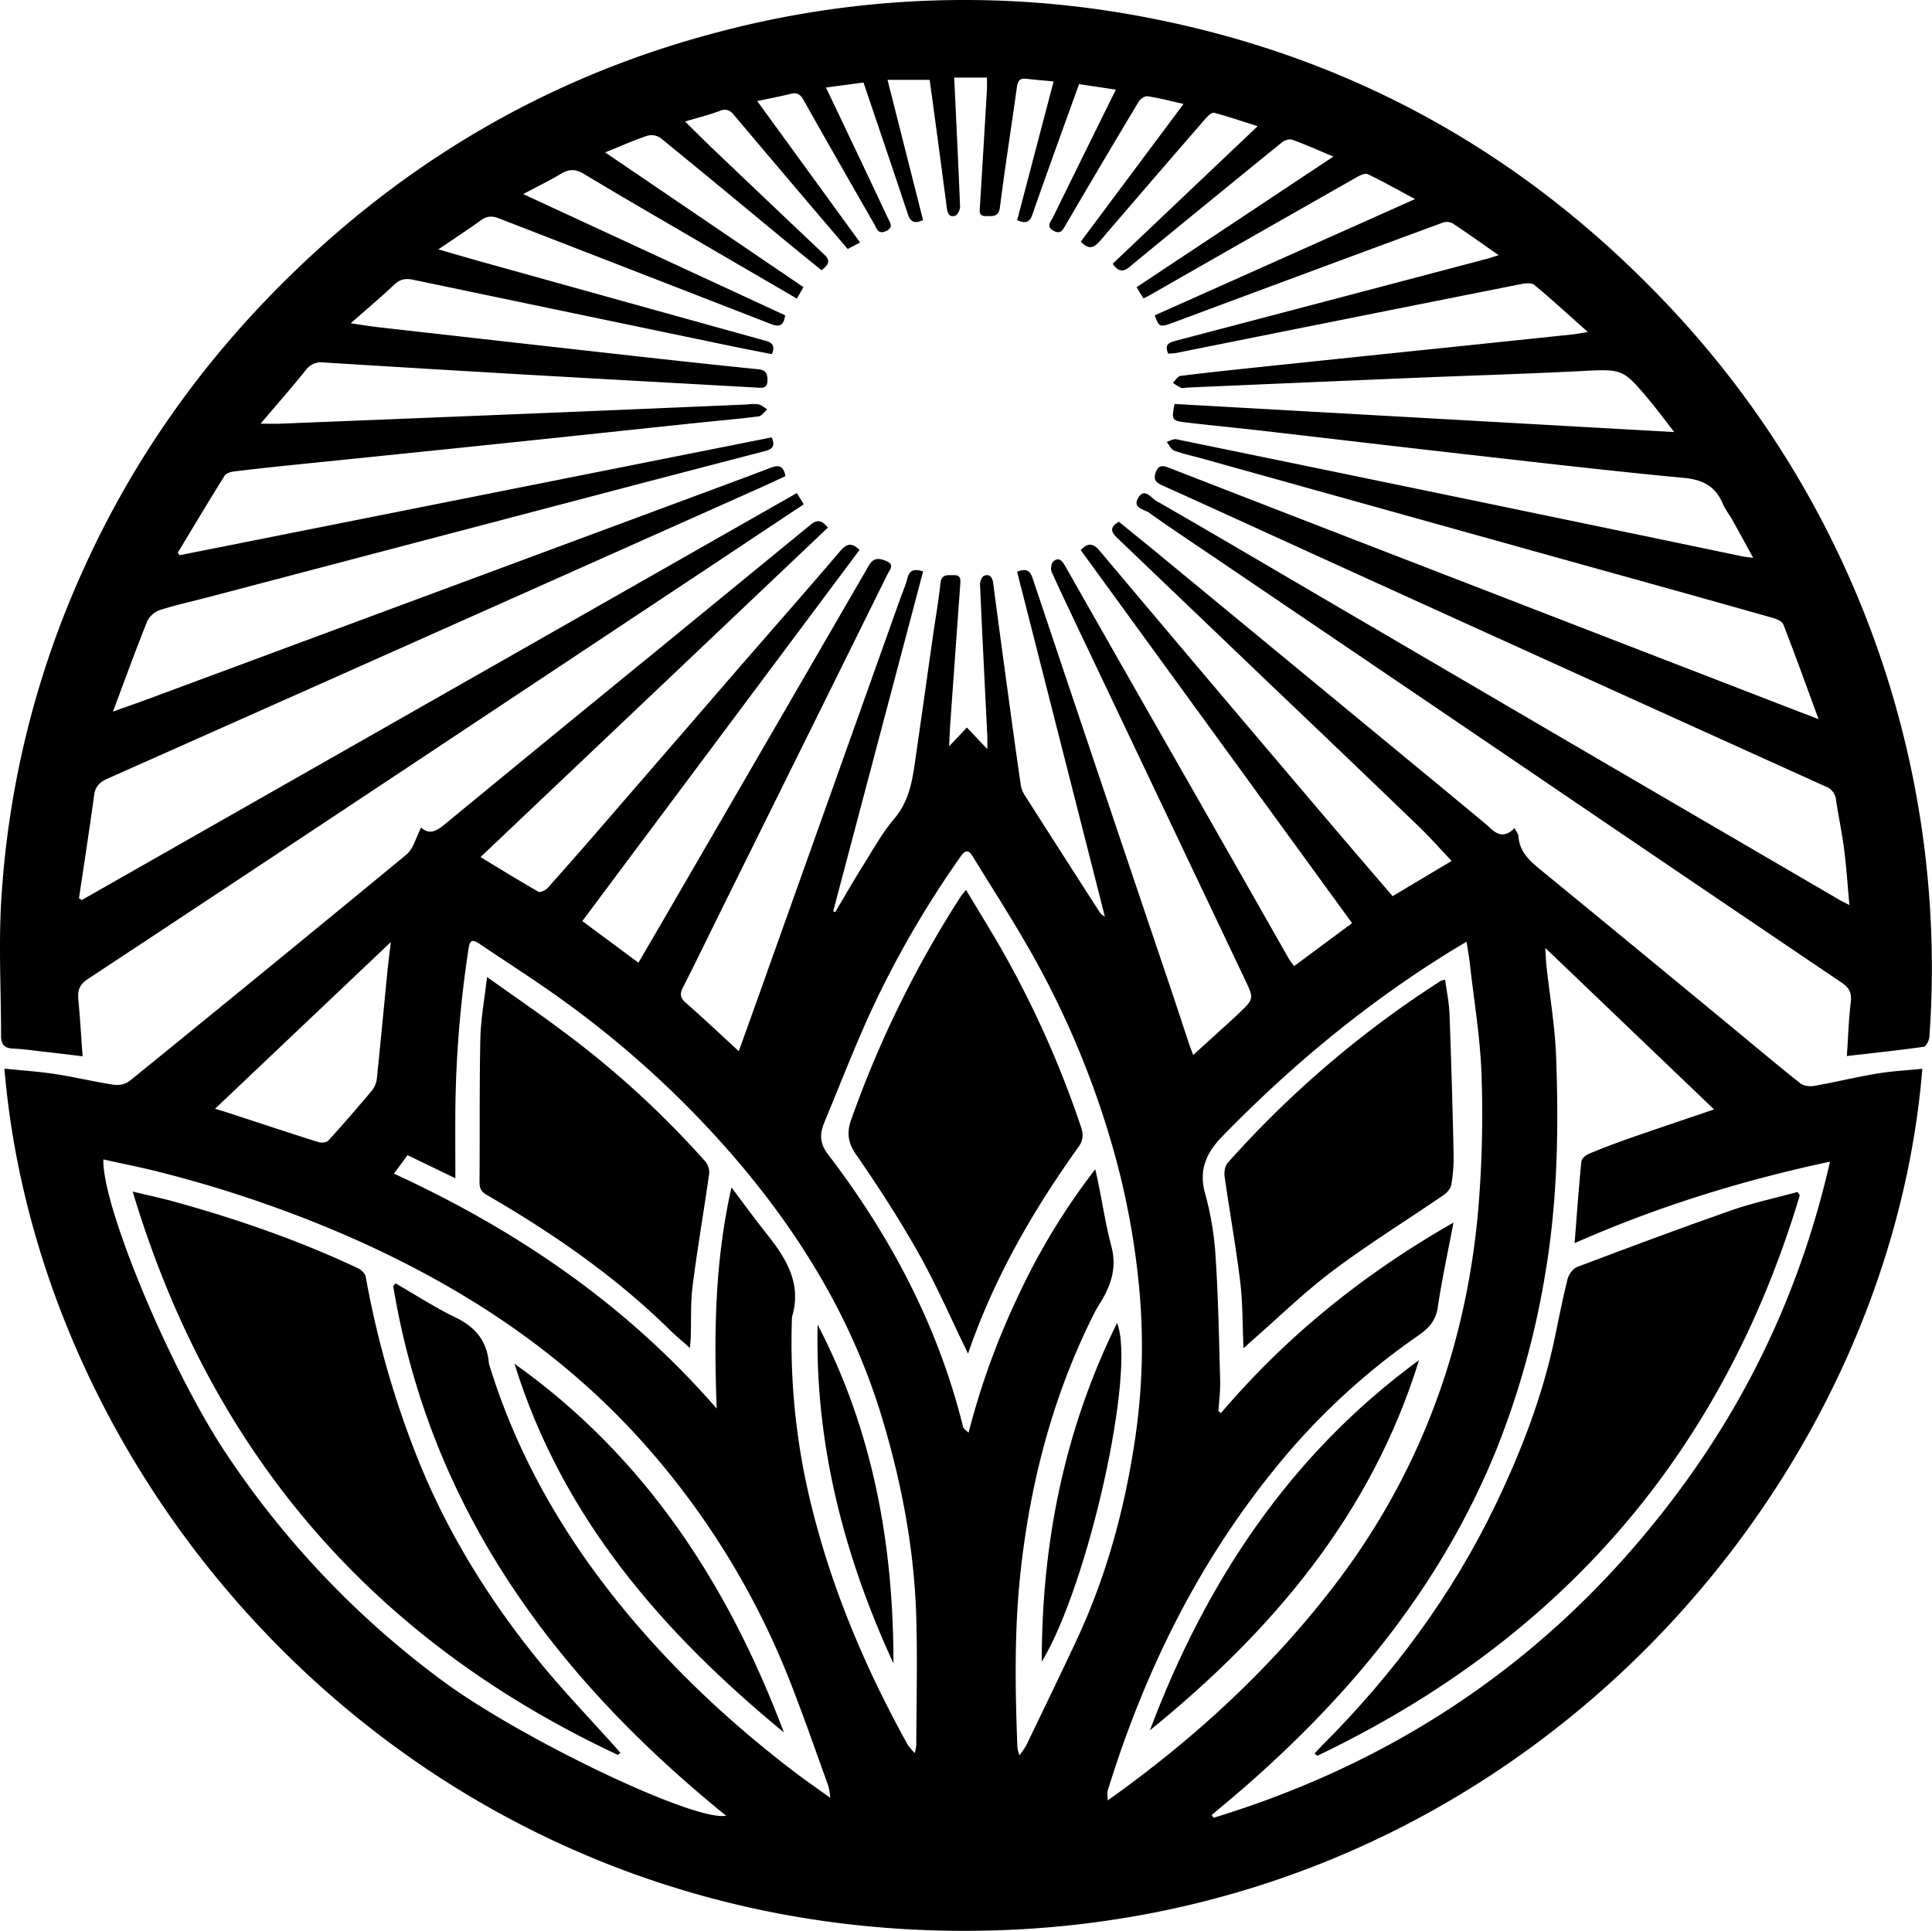
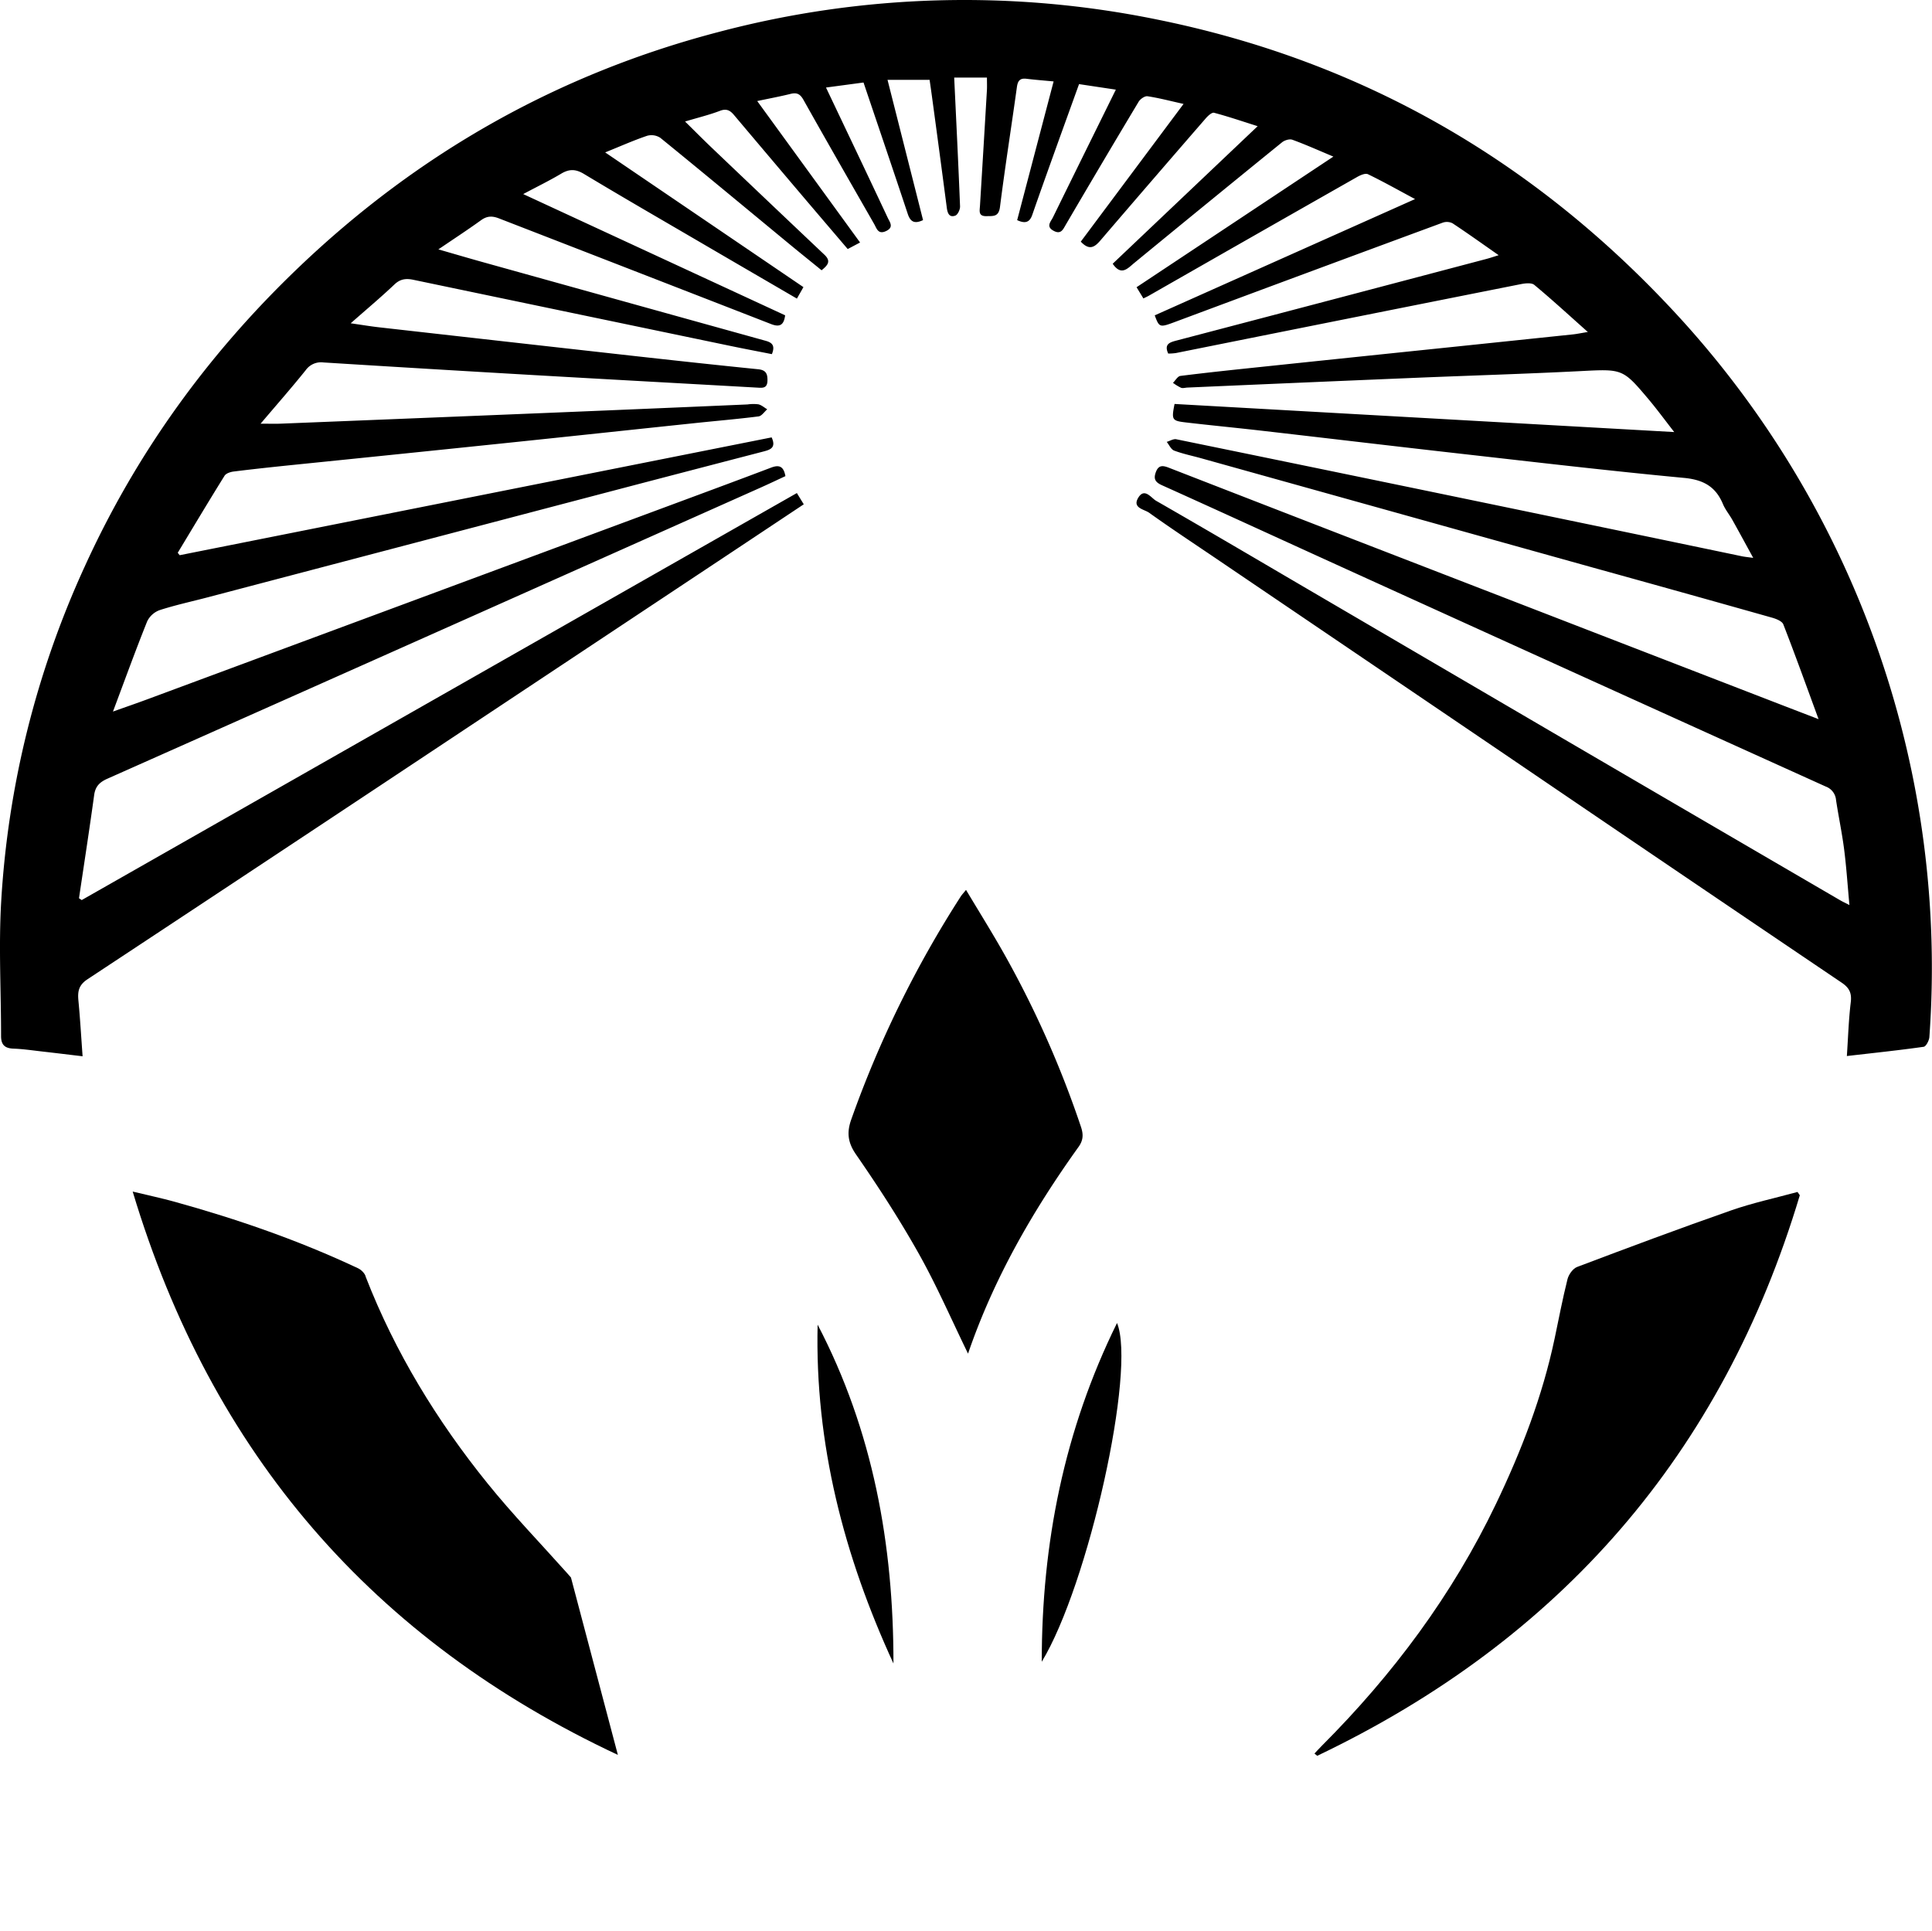
<svg xmlns="http://www.w3.org/2000/svg" id="Слой_1" data-name="Слой 1" viewBox="0 0 838.329 837.927">
-   <path d="M1.917,463.765c7.664.787,14.883,1.238,22,2.332,8.527,1.31,16.941,3.356,25.469,4.66a9.6,9.6,0,0,0,6.772-1.585q60.252-48.893,120.127-98.245c3.143-2.6,4.265-7.642,6.457-11.8,3.815,3.512,7.04,1.239,10.6-1.693q45.1-37.126,90.378-74.045,34.047-27.855,68.082-55.728c2.91-2.392,5.016-1.771,7.413,1.326L208.51,371.943c8.694,5.269,16.81,10.307,25.106,15.028.812.462,3.16-.643,4.071-1.665q14.16-15.906,28.057-32.045,26.183-30.216,52.315-60.478c15.5-17.876,31.174-35.611,46.511-53.629,2.866-3.367,4.99-3.75,8.4-.507l-120.3,161.079,24.37,18.053c4.762-8.183,9.346-16.039,13.91-23.9q43.065-74.225,86.07-148.482c2.086-3.609,4.625-3.148,7.578-1.922,3.757,1.562,1.432,3.856.485,5.77Q348.724,322.787,312.3,396.3c-5.311,10.731-10.477,21.535-15.952,32.18-1.519,2.953-1.136,4.622,1.338,6.79,7.578,6.64,14.9,13.571,22.887,20.909,3.1-8.628,6.048-16.818,8.972-25.019Q360.011,345.7,390.47,260.243c1.11-3.114,2.462-6.165,3.291-9.352,1-3.864,3.3-3.983,6.808-2.932q-19.577,73.984-39.032,147.5l.882.36c3.919-6.584,7.717-13.245,11.788-19.734,4.434-7.067,8.5-14.5,13.849-20.823,7.281-8.593,8.129-18.831,9.618-29.056,2.453-16.848,4.8-33.711,7.205-50.566,1.07-7.489,2.4-14.949,3.185-22.467.444-4.226,3.177-3.483,5.793-3.567,3.2-.1,2.953,1.994,2.8,4.166q-2.207,30.454-4.359,60.914c-.185,2.605-.256,5.218-.443,9.169l7.7-8.14,8.863,9.382c0-2.7.064-4.2-.01-5.7-1.07-21.914-2.194-43.825-3.155-65.744-.057-1.3.869-3.491,1.834-3.823,2.424-.835,3.544.68,3.878,3.247,2.364,18.139,4.84,36.263,7.312,54.387,1.512,11.091,3.043,22.179,4.671,33.253a11.339,11.339,0,0,0,1.645,4.3q16.115,25.284,32.352,50.491a4.862,4.862,0,0,0,2.46,2.193l-38.08-149.631c3.542-1.27,5.461-.956,6.73,2.832q29.426,87.831,59.1,175.579c2.967,8.805,5.847,17.638,8.784,26.453.478,1.434,1.044,2.839,1.809,4.9,6.3-5.718,12.1-10.982,17.89-16.251.584-.531,1.141-1.091,1.713-1.635,6.8-6.462,6.834-6.476,2.833-14.9q-34.478-72.6-68.979-145.183c-5-10.532-10.051-21.044-14.858-31.664-.547-1.209-.217-3.674.68-4.5,2.193-2.032,3.725-.607,5.044,1.715q28.383,49.95,56.89,99.829,20.124,35.322,40.2,70.672c.61,1.07,1.415,2.028,2.357,3.36l25.168-18.662L468.938,238.712c3.156-3.2,5.3-3.17,8.345.457Q526.771,298,576.594,356.56c9.071,10.7,18.235,21.318,27.681,32.353l25.615-15.292c-4.916-5.18-9.375-10.253-14.223-14.923q-31.382-30.228-62.948-60.263-33.876-32.42-67.765-64.822c-2.675-2.547-3.824-4.59.524-7.2,5.668,4.612,11.511,9.313,17.3,14.083q59.494,49.043,118.969,98.11,11.128,9.18,22.229,18.4c3.914,3.267,7.35,8.258,13.207,2.367.813,1.6,1.641,2.509,1.7,3.462.434,7.26,5.452,11.223,10.5,15.36q42.066,34.491,84.006,69.134c9.251,7.621,18.4,15.367,27.8,22.8,1.435,1.134,4.1,1.463,6,1.125,9.123-1.615,18.143-3.826,27.278-5.354,6.453-1.08,13.033-1.407,19.672-2.083C819.061,648.075,658.309,832.111,429.549,837.788,187.52,843.8,17.856,653.9,1.917,463.765Zm168.7,94.33,1.048-1.145c8.683,5,17.125,10.491,26.116,14.85,8.54,4.139,13.49,10.174,14.335,19.588a4.59,4.59,0,0,0,.2.923c12.461,40.656,33.591,76.514,60.753,108.935,21.158,25.253,45.217,47.515,71.377,67.509,4.8,3.67,9.792,7.1,15.822,11.448a34.134,34.134,0,0,0-.781-4.991c-5.229-14.462-10.265-29-15.836-43.333a344.237,344.237,0,0,0-65.6-106.93c-35.56-39.377-79.069-67.472-127.406-88.606A531.9,531.9,0,0,0,70.036,508.83c-8.282-2.133-16.689-3.778-25.175-5.677-.653,20.139,28.808,90.656,52.755,126.873a392.537,392.537,0,0,0,94.312,99.32c33.5,24.872,109.254,61.313,123.139,58.613C240.643,727.681,186.658,654.74,170.618,558.1ZM525.755,787.7l.91,1.132c84.5-25.775,153.014-74.2,204.886-145.932,30.219-41.79,50.914-87.933,62.525-138.783-38.677,8.269-75.258,19.661-110.826,35.369.967-12.281,1.787-23.895,2.931-35.476.122-1.23,1.938-2.75,3.307-3.319q8.9-3.693,18.014-6.864c11.9-4.151,23.845-8.147,36.26-12.373l-73.228-70.076c.227,3.608.278,5.757.51,7.887,1.416,13,3.661,25.968,4.161,39,1.2,31.391.621,62.786-4.593,93.872a364.686,364.686,0,0,1-21.362,77.077C626.1,686.276,588.545,732.67,542.893,773.077,537.27,778.054,531.472,782.831,525.755,787.7ZM636.363,408.665c-2.931,1.758-4.671,2.779-6.389,3.836-36.722,22.6-69.659,49.885-99.684,80.746-6.722,6.909-10.292,14.465-7.344,24.791a133.771,133.771,0,0,1,4.556,27.879c1.157,17.768,1.465,35.595,1.945,53.4.116,4.325-.469,8.668-.731,13l1.063.939c28.366-33.33,61.765-60.353,100.908-82.684-2.5,13.184-5.05,24.845-6.789,36.626-.849,5.752-3.75,9.13-8.269,12.23a296.9,296.9,0,0,0-63.147,58.824c-33.362,41.337-56.189,88.2-71.8,138.744-.345,1.116-.044,2.431-.044,4.34,37.344-26.547,69.933-56.513,97.38-92,37.228-48.136,57.773-102.784,63.3-163.061a491.608,491.608,0,0,0,1.566-59.1c-.477-16.321-3.264-32.575-5.071-48.854C637.49,415.444,636.958,412.592,636.363,408.665Zm-194,353.075a39.208,39.208,0,0,0,2.947-4.3c7.354-15.281,14.766-30.534,21.938-45.9,12.789-27.4,20.648-56.32,25.137-86.1A271.659,271.659,0,0,0,494.52,561.3a334.294,334.294,0,0,0-11.566-62.975,387.893,387.893,0,0,0-33.975-82.207c-8.315-14.982-17.666-29.391-26.617-44.016-1.416-2.314-2.834-4.25-5.416-.554a432.178,432.178,0,0,0-39.022,67.314c-7.119,15.532-13.281,31.5-19.851,47.287-2.126,5.109-2.982,9.294,1.208,14.78,27.179,35.582,47.807,74.55,58.622,118.314.175.708,1.111,1.229,2.359,2.535a328.193,328.193,0,0,1,21.9-60.144,289.135,289.135,0,0,1,33.091-54.211c2.666,11.21,4.07,22.5,6.979,33.379,2.695,10.083-.611,18.108-5.748,26.091a31.619,31.619,0,0,0-1.6,2.869c-17.76,35.2-27.626,72.578-31.969,111.7-2.852,25.691-2.44,51.316-1.438,77.012A20.226,20.226,0,0,0,442.367,761.74ZM310.987,611.269c-1.194-32.017-.922-63.61,6.422-95.969,5.378,7.132,9.865,13.374,14.657,19.372,8.641,10.816,16.085,21.922,11.593,36.836a2,2,0,0,0-.016.472,294.752,294.752,0,0,0,8.916,83.338c9.027,35.858,23.454,69.643,41.371,101.95a26.9,26.9,0,0,0,3.023,3.511,24.754,24.754,0,0,0,.638-3.335c.057-18.287.512-36.586.022-54.859-.8-29.722-6.27-58.69-14.839-87.176-12.791-42.527-35.244-79.487-63.922-112.937A430.424,430.424,0,0,0,246.305,435.6c-12.426-9.115-25.48-17.375-38.26-26.008-2.1-1.417-4.051-2.339-4.626,1.448a493.977,493.977,0,0,0-5.809,68.727c-.117,10.372-.02,20.747-.02,31.562l-20.758-10.032-5.881,8.031C224.641,534.017,272.082,566.482,310.987,611.269ZM93.305,481.175c2.654.811,4.264,1.273,5.856,1.793,12.97,4.237,25.92,8.536,38.93,12.646,1.295.409,3.564.247,4.336-.6q9.874-10.844,19.259-22.126a10.763,10.763,0,0,0,1.908-5.542c1.567-15.048,2.966-30.115,4.453-45.172.4-4.034.923-8.056,1.534-13.335Z" />
  <path d="M501.062,136.854,614.015,86.393c-7.457-4-13.847-7.6-20.439-10.788-1.117-.54-3.279.4-4.657,1.182q-45.226,25.7-90.378,51.524c-.667.38-1.374.689-2.4,1.2l-2.963-4.866,85.4-56.687c-6.553-2.743-12.1-5.241-17.809-7.315-1.217-.442-3.354.215-4.461,1.113q-32.139,26.09-64.129,52.363c-2.782,2.271-5.623,5.836-9.356.334l62.9-59.692c-6.863-2.171-12.838-4.215-18.929-5.822-.931-.245-2.637,1.325-3.578,2.408q-22.956,26.441-45.746,53.024c-2.6,3.045-4.871,4.349-8.494.493l44.594-59.757c-5.71-1.274-10.632-2.579-15.638-3.336-1.165-.177-3.139,1.191-3.852,2.38q-15.924,26.569-31.57,53.306c-1.228,2.085-2.1,4.426-5.3,2.722-3.5-1.863-1.234-3.98-.294-5.9,8.939-18.237,17.938-36.444,27.272-55.374l-15.965-2.4c-3.7,10.264-7.284,20.138-10.827,30.026-3.189,8.9-6.386,17.8-9.477,26.732-1.177,3.4-3.227,3.813-6.547,2.268,5.251-19.988,10.478-39.883,15.814-60.192-4.289-.41-8.041-.692-11.77-1.151-2.866-.353-3.789.909-4.166,3.634-2.4,17.334-5.143,34.622-7.335,51.981-.553,4.383-2.938,3.924-5.83,4-3.645.095-2.99-2.247-2.853-4.48q1.537-25.046,3.008-50.095c.1-1.717.014-3.444.014-5.561H414.04c.885,18.718,1.812,37.295,2.542,55.879.054,1.372-1,3.649-2.073,4.032-2.623.939-3.373-1.09-3.677-3.421q-3.158-24.149-6.441-48.279c-.333-2.484-.7-4.963-1.019-7.221H385.115C390.4,55.5,395.448,75.454,400.53,95.52c-3.6,1.692-5.453.877-6.634-2.68-6.251-18.838-12.651-37.626-19.2-57.035l-16.282,2.183c5.424,11.409,10.558,22.189,15.676,32.976q5.573,11.745,11.1,23.512c.95,2.032,2.8,4.168-.74,5.809-3.439,1.593-4.029-1.142-5.145-3.093-10.253-17.925-20.55-35.825-30.652-53.835-1.425-2.539-2.836-3.3-5.579-2.622-4.537,1.128-9.142,1.982-14.5,3.118L373.2,105.238l-5.364,2.836c-7.046-8.27-14-16.4-20.919-24.559q-14.235-16.778-28.418-33.6c-1.687-2.005-3.266-2.9-6.09-1.822-4.536,1.739-9.3,2.887-15.146,4.639,4.092,4.029,7.654,7.635,11.321,11.131q24.5,23.365,49.1,46.636c2.969,2.792,1.656,4.487-1.184,6.788-4.631-3.766-9.376-7.576-14.068-11.449-18.609-15.36-37.164-30.786-55.883-46.011a7.014,7.014,0,0,0-5.718-.909c-5.783,1.946-11.378,4.448-18.236,7.22l86.03,58.469c-.987,1.732-1.815,3.187-2.834,4.977-14.255-8.306-28.257-16.445-42.24-24.616C286.815,95.19,270.02,85.5,253.413,75.5c-3.593-2.165-6.386-2.229-9.885-.141-4.988,2.976-10.231,5.526-16.5,8.864l113.652,52.61c-.51,4.124-2.227,5.308-6.053,3.82Q275.6,117.691,216.549,94.791c-2.994-1.168-5.23-1.1-7.848.794-5.732,4.141-11.664,8.005-18.477,12.637,6.983,2.009,13.025,3.794,19.093,5.485q61.467,17.13,122.949,34.2c2.768.769,4.177,2.068,2.669,5.779-5.819-1.15-11.763-2.27-17.683-3.5q-68.96-14.355-137.906-28.766c-3.107-.65-5.63-.405-8.173,2.009-5.805,5.511-11.953,10.658-19,16.869,4.957.709,8.565,1.321,12.195,1.731q55,6.218,110.013,12.369c18.183,2.026,36.37,4.011,54.573,5.843,3.4.342,4.127,1.95,4.058,4.955-.079,3.464-2.223,3.147-4.544,3.016-32.463-1.832-64.93-3.594-97.391-5.468q-45.375-2.619-90.738-5.453a8.135,8.135,0,0,0-7.673,3.342c-6.065,7.564-12.477,14.851-19.591,23.235,3.874,0,6.331.085,8.78-.012q58.443-2.337,116.886-4.722,42.819-1.761,85.634-3.62a17.721,17.721,0,0,1,4.715-.049c1.369.326,2.556,1.412,3.824,2.164-1.249,1.067-2.4,2.9-3.763,3.076-9.072,1.155-18.192,1.922-27.29,2.878-27.136,2.85-54.265,5.768-81.4,8.589q-47.064,4.892-94.14,9.674c-8.312.857-16.622,1.745-24.914,2.779-1.405.175-3.315.788-3.967,1.836-6.89,11.068-13.572,22.265-20.311,33.426l.84,1.055,256.86-51.13c2.084,4.534-.644,5.369-3.582,6.133q-26.775,6.96-53.54,13.958Q184.02,234.516,90.346,259.16c-7.008,1.842-14.111,3.377-21,5.591a9.692,9.692,0,0,0-5.461,4.853c-5.024,12.507-9.613,25.189-14.866,39.194,5.921-2.11,10.436-3.663,14.911-5.323q110.556-41.013,221.1-82.052c16.541-6.139,33.094-12.246,49.592-18.5,3.5-1.326,5.408-.567,6.184,3.706-3.437,1.592-6.937,3.264-10.477,4.845q-64.545,28.81-129.1,57.6-77.292,34.468-154.62,68.854c-3.367,1.493-5.232,3.32-5.751,7.095-2.052,14.949-4.365,29.861-6.582,44.787l1.186.791L345.772,213.97c1.063,1.733,1.923,3.136,2.994,4.881-12.093,8.042-23.866,15.879-35.648,23.7q-74.071,49.185-148.148,98.361Q101.55,383,38.024,424.928c-3.959,2.6-4.371,5.386-3.991,9.371.745,7.807,1.193,15.643,1.808,24.091-6.274-.744-12-1.444-17.73-2.094-4.079-.462-8.158-1.072-12.251-1.219-3.746-.135-5.4-1.638-5.4-5.451.013-19.416-1.074-38.89.046-58.238a405.467,405.467,0,0,1,36.148-145.3c22.493-49.524,53.825-92.713,93.118-130.208C181.782,66.251,242.4,31.98,312.037,13.823A416.687,416.687,0,0,1,502.144,8.488c90.614,18.351,166.475,62.853,228.4,131.255A418.335,418.335,0,0,1,837.188,450.06c-.113,1.516-1.441,4.069-2.474,4.215-10.888,1.54-21.83,2.687-33.327,4.009.544-8.046.777-15.737,1.694-23.345.483-4.006-.631-6.256-3.95-8.5q-73.665-49.774-147.173-99.783-62.027-42.081-124.073-84.132c-9.783-6.634-19.658-13.138-29.267-20.016-2.1-1.5-7.374-2.031-4.745-6.448,2.736-4.6,5.621.029,7.77,1.261C523.8,230.021,545.79,243,567.828,255.9q54.888,32.126,109.779,64.244,60.429,35.313,120.9,70.559c1.04.607,2.142,1.108,3.989,2.056-.788-8.53-1.3-16.337-2.286-24.084-.917-7.178-2.427-14.278-3.514-21.437a6.845,6.845,0,0,0-4.484-5.909q-103.835-46.946-207.558-94.135c-26.83-12.191-53.6-24.522-80.469-36.62-3.037-1.368-3.71-2.85-2.606-5.78,1.189-3.153,3.167-2.763,5.66-1.793q45.609,17.74,91.251,35.394,87.5,33.861,175.021,67.694c4.676,1.808,9.358,3.6,15.6,6-5.341-14.523-10.138-27.9-15.3-41.131-.555-1.423-3.129-2.413-4.958-2.929q-38.871-10.98-77.8-21.756-84.893-23.689-169.783-47.385c-3.938-1.1-7.979-1.911-11.788-3.346-1.355-.51-2.162-2.475-3.22-3.777,1.389-.409,2.9-1.4,4.15-1.144q85.712,17.578,171.378,35.368,37.053,7.676,74.093,15.42c1.215.252,2.462.354,4.866.691-3.275-5.981-6.125-11.259-9.052-16.493-1.306-2.337-3.083-4.455-4.1-6.9-3.167-7.607-8.565-10.538-16.906-11.322-32.179-3.027-64.288-6.809-96.409-10.434-29.15-3.29-58.279-6.763-87.423-10.108-10.81-1.241-21.645-2.27-32.451-3.541-5.905-.7-6.1-1.149-4.748-8L726.483,187.5c-4.093-5.244-7.541-9.961-11.3-14.418-11.169-13.251-11.2-12.958-30.041-12C661.182,162.288,637.2,163,613.22,164q-48.972,2.043-97.941,4.192c-.947.041-2,.39-2.813.081a20.744,20.744,0,0,1-3.49-2.134c1.067-1.038,2.036-2.847,3.214-3,11.576-1.456,23.184-2.67,34.789-3.887q42.118-4.419,84.244-8.781,25.649-2.672,51.3-5.354c1.667-.175,3.315-.53,6.464-1.047-8.358-7.437-15.633-14.132-23.229-20.44-1.22-1.013-3.955-.7-5.854-.324q-74.864,14.883-149.7,29.91a24.736,24.736,0,0,1-3.3.219c-1.86-4.17.684-4.884,3.757-5.689q67.208-17.626,134.38-35.389c1.489-.393,2.948-.9,5.251-1.613-7.112-4.965-13.482-9.535-20.02-13.849a5.478,5.478,0,0,0-4.283-.258q-57.867,21.347-115.659,42.9C503.2,142.194,503.074,142.272,501.062,136.854Z" />
-   <path d="M268.107,761.574C162.027,711.885,91.819,631.1,57.575,517.105c6.871,1.658,12.588,2.867,18.208,4.423,27.278,7.555,53.957,16.8,79.594,28.867,1.419.668,3.076,2.322,3.331,3.749a407.315,407.315,0,0,0,21.45,76.071c12.724,32.723,30.852,62.354,52.817,89.573,10.877,13.479,22.969,25.976,34.511,38.919.577.647,1.143,1.3,1.715,1.955Z" />
-   <path d="M223.251,591.817c56.726,40.357,92.737,95.846,116.889,160C287.481,708.486,243.9,658.525,223.251,591.817Z" />
+   <path d="M268.107,761.574C162.027,711.885,91.819,631.1,57.575,517.105c6.871,1.658,12.588,2.867,18.208,4.423,27.278,7.555,53.957,16.8,79.594,28.867,1.419.668,3.076,2.322,3.331,3.749c12.724,32.723,30.852,62.354,52.817,89.573,10.877,13.479,22.969,25.976,34.511,38.919.577.647,1.143,1.3,1.715,1.955Z" />
  <path d="M780.968,518.716c-33.634,112.239-103.928,192.9-209.4,243.249l-1.2-.978c1.061-1.123,2.1-2.272,3.187-3.365,30.866-30.894,56.636-65.438,75.561-104.946,11.036-23.04,20.176-46.722,25.463-71.787,1.814-8.6,3.448-17.24,5.586-25.757.512-2.038,2.343-4.62,4.186-5.317,22.164-8.385,44.365-16.691,66.733-24.513,9.413-3.291,19.245-5.389,28.886-8.03Z" />
-   <path d="M539.573,585.122c-.462-10.326-.3-19.661-1.421-28.841-1.862-15.3-4.617-30.482-6.779-45.745-.267-1.887.148-4.53,1.33-5.867a445.681,445.681,0,0,1,92.472-79,8.542,8.542,0,0,1,1.883-.52c.668,5.024,1.722,9.921,1.906,14.851q1.135,30.5,1.78,61.016a69.616,69.616,0,0,1-1.011,13.187c-.283,1.656-1.92,3.446-3.42,4.474-15.966,10.939-32.474,21.145-47.924,32.762-12.555,9.44-23.874,20.525-35.737,30.885C541.837,583.032,541.051,583.775,539.573,585.122Z" />
-   <path d="M498.959,750.907c24.2-64.233,60.631-119.6,116.787-160.651C595.1,657.071,552.163,707.712,498.959,750.907Z" />
  <path d="M420.05,587.433c-7.223-14.81-13.58-29.5-21.372-43.374-8.307-14.8-17.581-29.1-27.242-43.065-3.629-5.244-4.032-9.615-2.068-15.156a466.511,466.511,0,0,1,47.514-96.79c.492-.765,1.137-1.431,2.294-2.867,5.818,9.75,11.548,18.889,16.823,28.284a436.655,436.655,0,0,1,33.038,74.517c1.107,3.285,1.053,5.824-1.046,8.754C448.12,525.472,431.21,554.823,420.05,587.433Z" />
  <path d="M452.034,721.161c0-51.251,9.655-100.346,32.662-147.025C493.046,594.334,472.358,687.609,452.034,721.161Z" />
-   <path d="M211.335,423.993c11.79,8.41,22.672,15.858,33.216,23.757a406.973,406.973,0,0,1,61.624,56.441,7.374,7.374,0,0,1,1.529,5.272c-2.292,16.183-5.087,32.3-7.163,48.5-.937,7.319-.567,14.8-.812,22.212-.045,1.358-.192,2.713-.347,4.815-3.217-2.869-5.987-5.135-8.526-7.635-23.741-23.366-50.883-42.129-79.585-58.757-2.372-1.374-3.227-2.791-3.2-5.51.173-20.8-.083-41.6.365-62.395C208.612,442.266,210.214,433.865,211.335,423.993Z" />
  <path d="M387.683,721.9c-21.479-46.662-34.128-95.292-32.9-147.038C378.825,620.9,387.746,670.388,387.683,721.9Z" />
</svg>